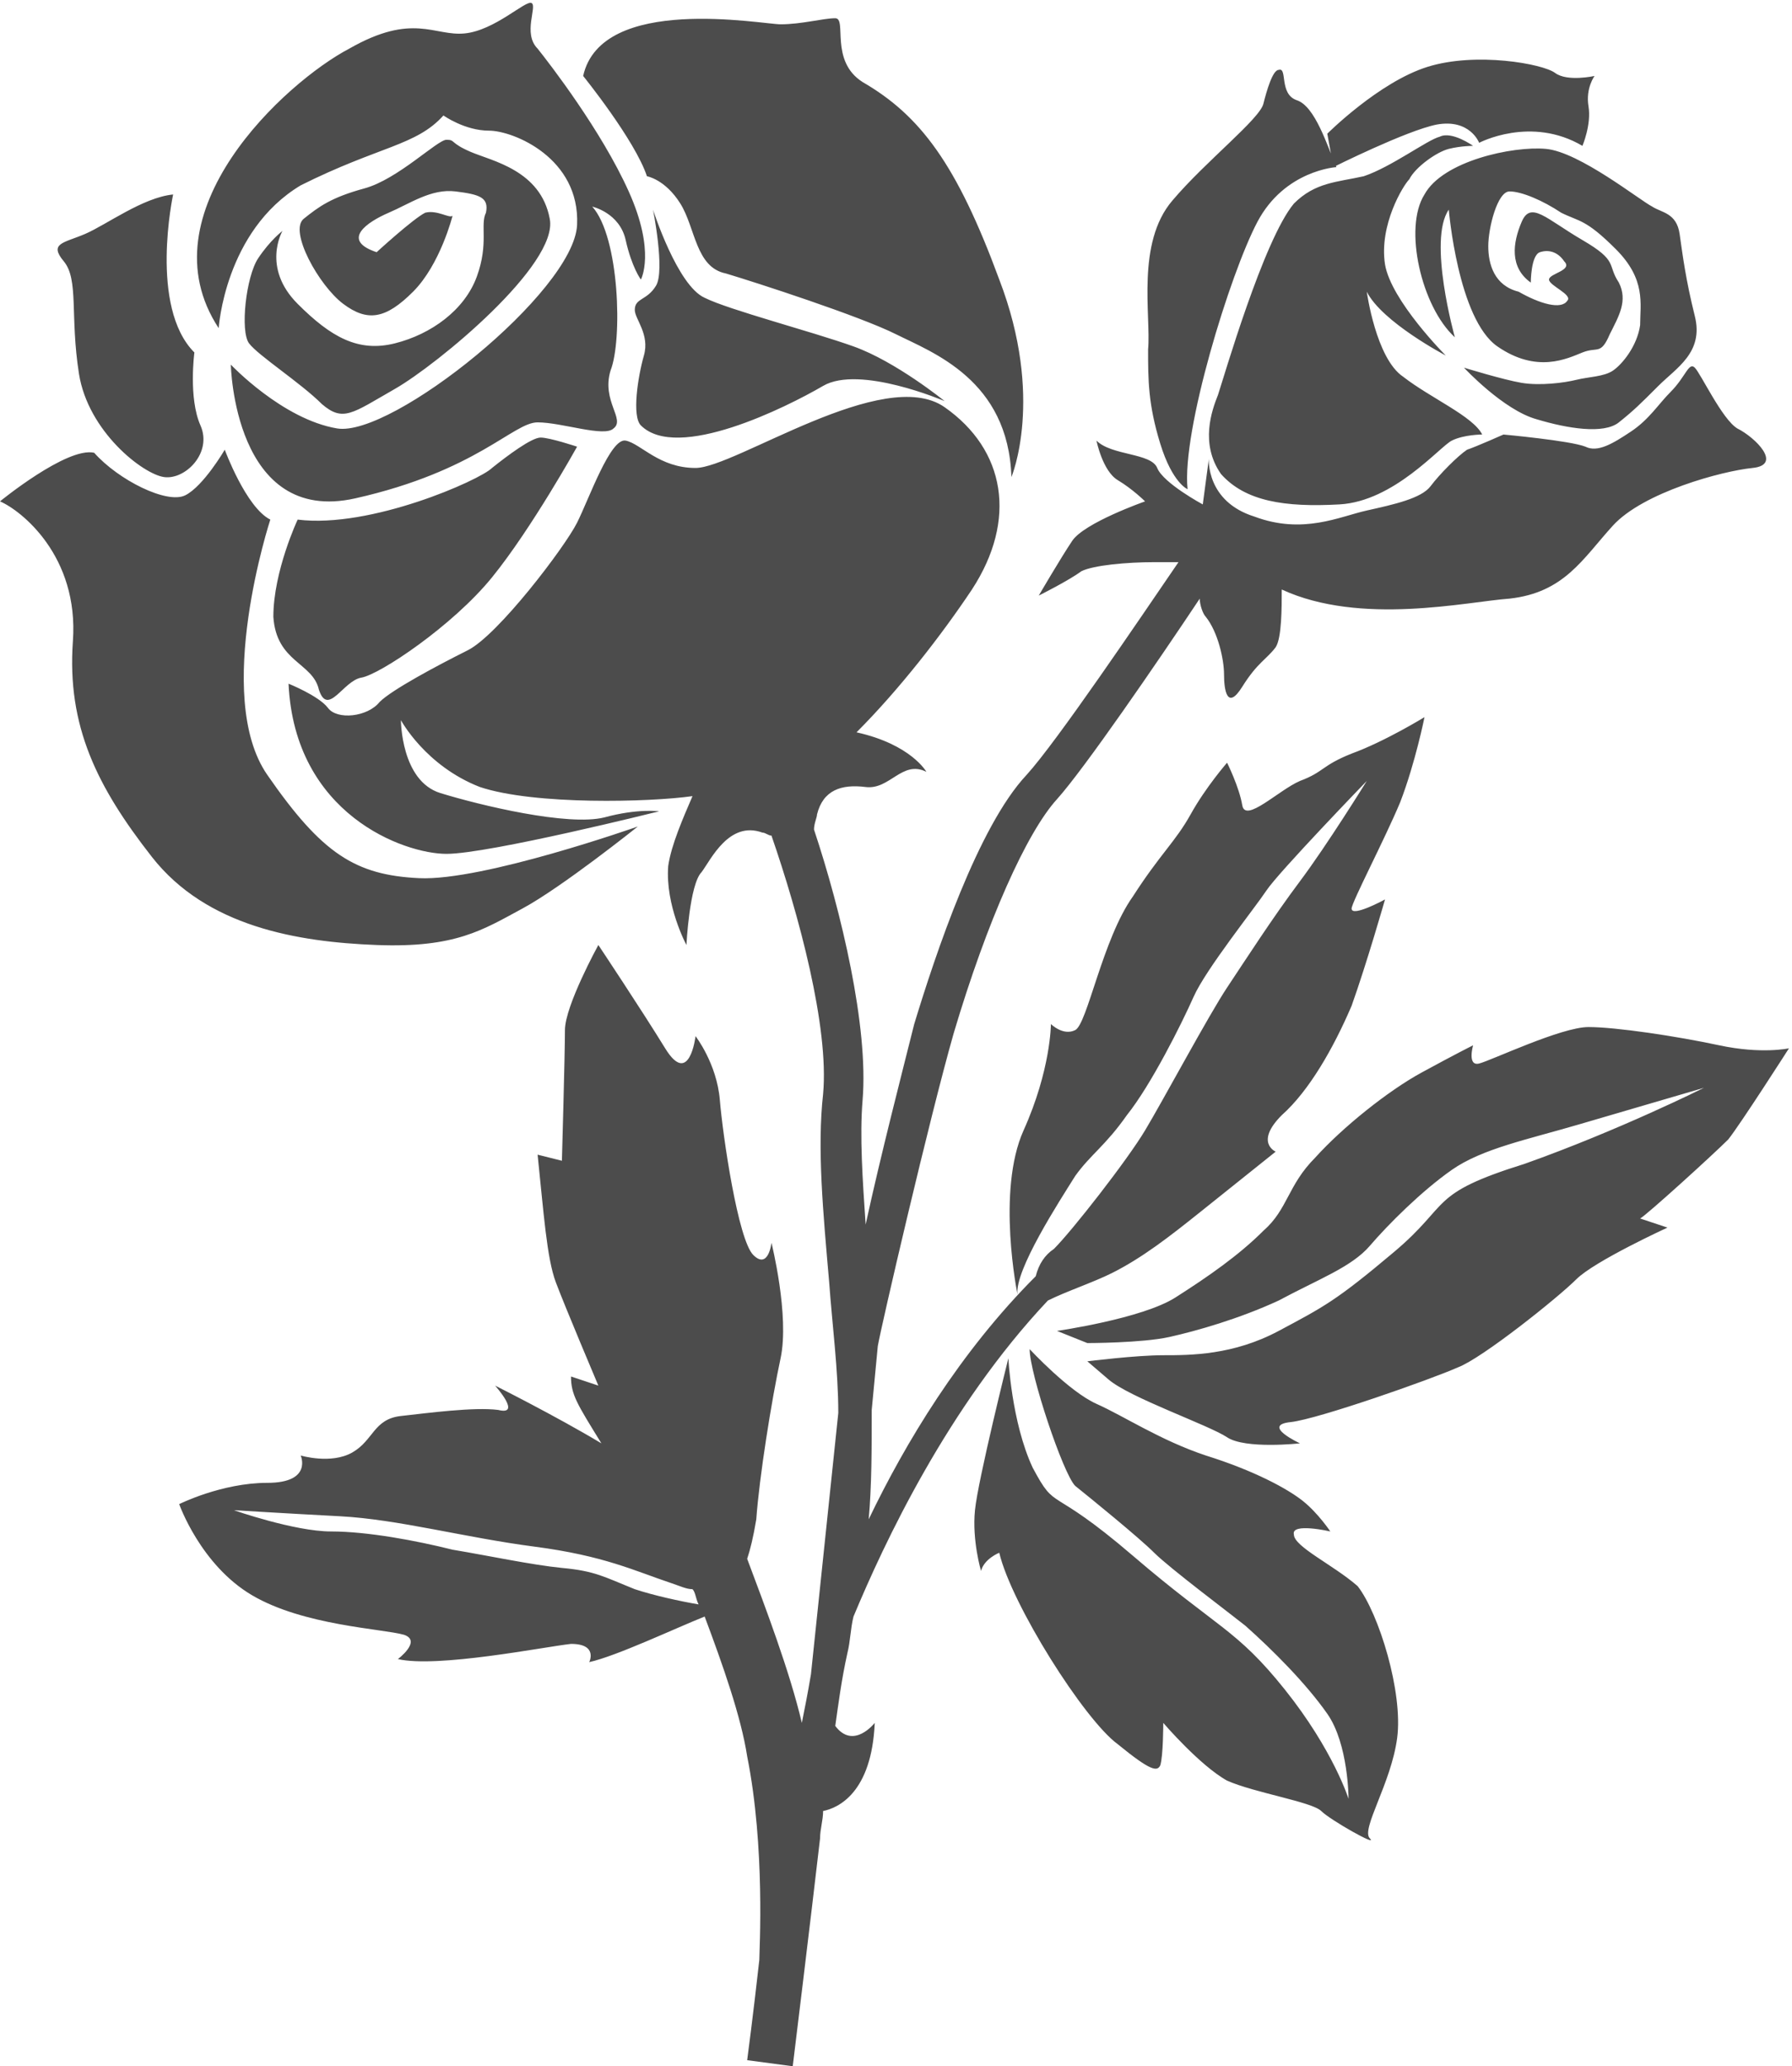
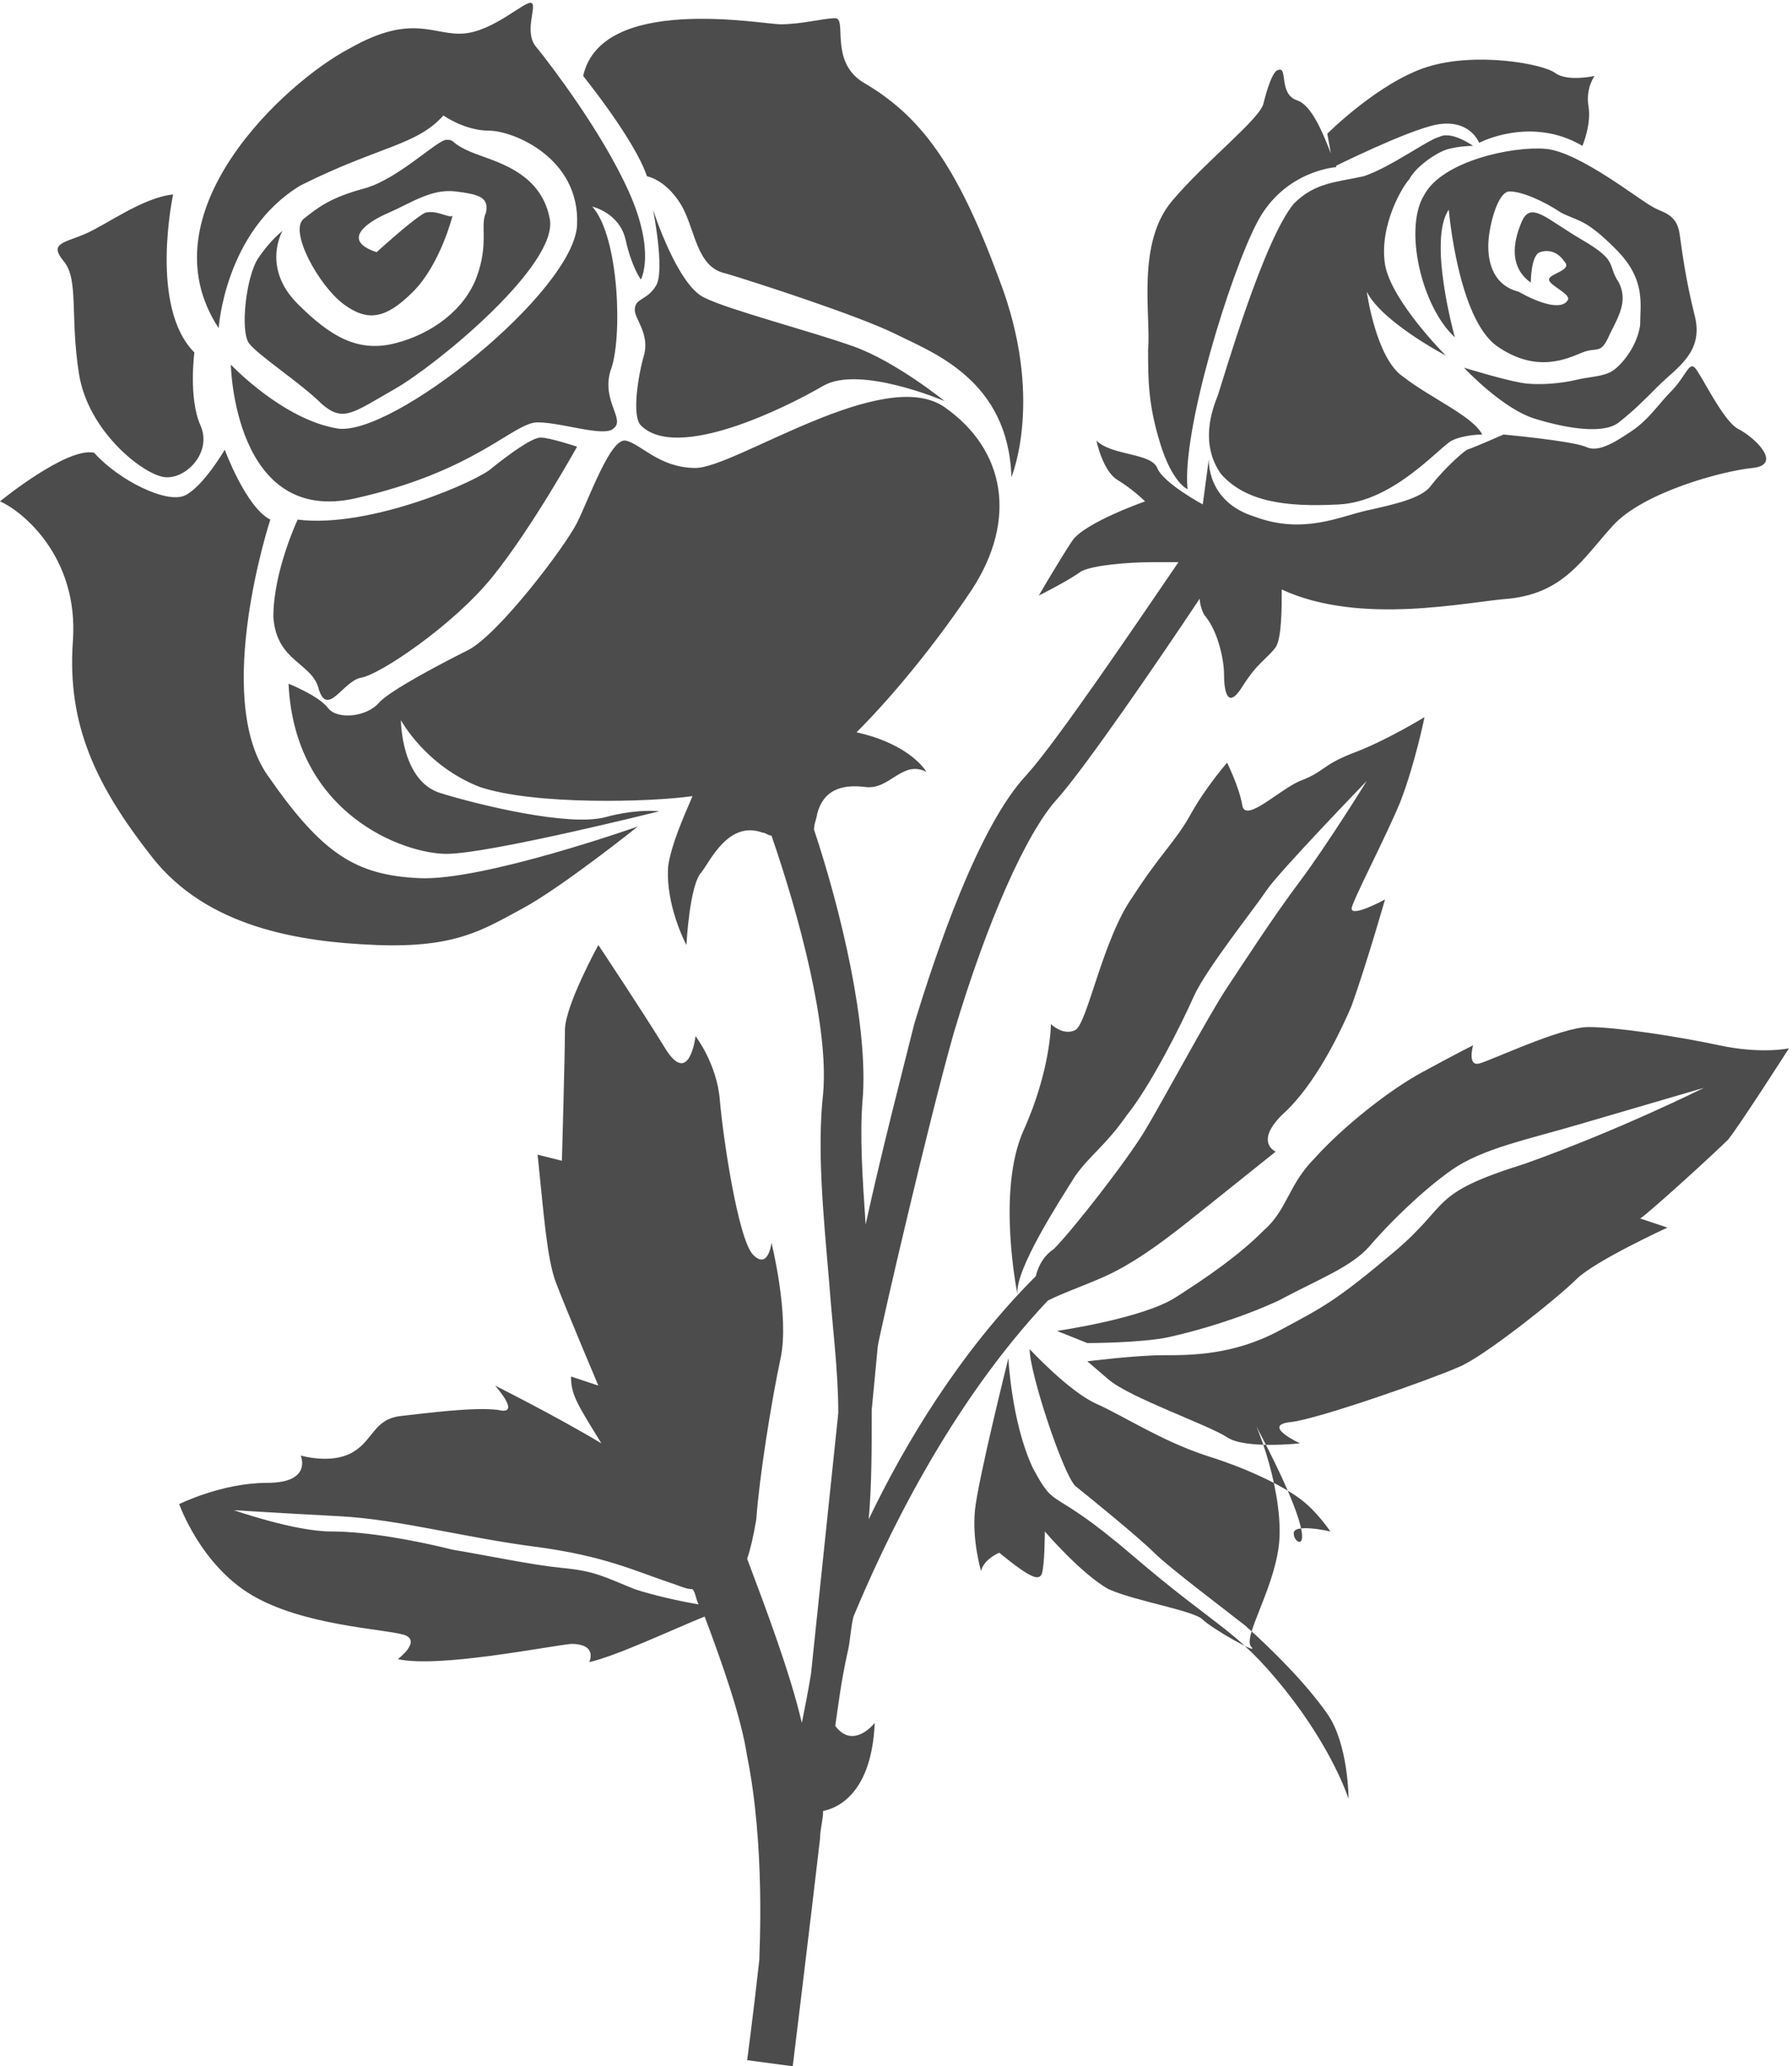
<svg xmlns="http://www.w3.org/2000/svg" version="1.1" id="Layer_1" x="0px" y="0px" viewBox="0 0 59 68" style="enable-background:new 0 0 59 68;" xml:space="preserve">
  <style type="text/css">
	.st0{fill-opacity:0.7;}
</style>
-   <path class="st0" d="M7.2,10.8C4.7,7,9.4,2.7,11.5,1.6c2.1-1.2,2.8-0.4,3.8-0.5s2-1.1,2.2-1s-0.3,1,0.2,1.5c0.4,0.5,2.1,2.7,3,4.7  c0.9,2,0.4,2.9,0.4,2.9s-0.3-0.4-0.5-1.3s-1.1-1.1-1.1-1.1c0.9,1,1,4.4,0.6,5.4c-0.3,1,0.5,1.6,0.1,1.9c-0.3,0.3-1.7-0.2-2.5-0.2  s-2,1.6-6,2.5S7.6,12,7.6,12s1.7,1.8,3.5,2.1c1.8,0.3,7.8-4.5,7.9-6.7c0.1-2.2-2.1-3.1-2.9-3.1c-0.8,0-1.5-0.5-1.5-0.5  c-0.9,1-2.1,1-4.7,2.3C7.4,7.6,7.2,10.8,7.2,10.8z M8.5,8.5c-0.4,0.6-0.6,2.4-0.3,2.8c0.3,0.4,1.7,1.3,2.4,2c0.7,0.6,1,0.3,2.4-0.5  s5.4-4.1,5.1-5.6c-0.3-1.6-1.9-1.9-2.6-2.2c-0.7-0.3-0.5-0.4-0.8-0.4c-0.3,0-1.6,1.3-2.7,1.6c-1.1,0.3-1.5,0.6-2,1  c-0.5,0.4,0.5,2.2,1.3,2.8s1.4,0.5,2.3-0.4c0.9-0.9,1.3-2.5,1.3-2.5C14.8,7.2,14.4,6.9,14,7c-0.4,0.2-1.6,1.3-1.6,1.3  c-1.2-0.4-0.3-1,0.4-1.3c0.7-0.3,1.4-0.8,2.2-0.7c0.8,0.1,1.1,0.2,1,0.7c-0.2,0.4,0.1,1-0.3,2.1S14.2,11,13,11.3  c-1.2,0.3-2.1-0.2-3.2-1.3C8.6,8.8,9.3,7.6,9.3,7.6S8.9,7.9,8.5,8.5z M2.6,12.3c0.3,1.9,2.1,3.3,2.8,3.4C6.1,15.8,7,14.9,6.6,14  c-0.4-0.9-0.2-2.4-0.2-2.4c-1.5-1.5-0.7-5.2-0.7-5.2c-1,0.1-2.2,1-2.9,1.3C2.1,8,1.6,8,2.1,8.6C2.6,9.2,2.3,10.4,2.6,12.3z   M17.2,29.9c1.3-0.7,3.8-2.7,3.8-2.7s-5.1,1.8-7.2,1.7c-2.1-0.1-3.2-0.8-5-3.4c-1.8-2.6,0.1-8.4,0.1-8.4c-0.8-0.4-1.5-2.3-1.5-2.3  S6.7,16,6.1,16.3c-0.6,0.3-2.2-0.5-3-1.4C2.2,14.7,0,16.5,0,16.5c0.7,0.3,2.6,1.8,2.4,4.6c-0.2,2.8,0.8,4.8,2.6,7.1  c1.8,2.3,4.8,2.8,7.4,2.9S15.9,30.6,17.2,29.9z M9.8,17.1c0,0-0.8,1.7-0.8,3.2c0.1,1.5,1.3,1.5,1.5,2.4c0.3,0.9,0.8-0.3,1.4-0.4  c0.6-0.1,3-1.7,4.3-3.3s2.8-4.3,2.8-4.3s-0.9-0.3-1.2-0.3c-0.3,0-1.1,0.6-1.6,1C15.8,15.8,12.2,17.4,9.8,17.1z M21.1,14  c1.2,1.2,4.8-0.6,6-1.3s4,0.5,4,0.5s-1.6-1.3-3-1.8c-1.4-0.5-4.1-1.2-4.9-1.6c-0.9-0.4-1.7-2.9-1.7-2.9s0.4,2,0.1,2.5  c-0.3,0.5-0.7,0.4-0.7,0.8c0,0.3,0.5,0.8,0.3,1.5S20.8,13.7,21.1,14z M22.4,6.7c0.5,0.8,0.5,2.1,1.5,2.3c1,0.3,4.4,1.4,5.6,2  c1.2,0.6,3.7,1.5,3.8,4.7c0,0,1.1-2.6-0.4-6.5c-1.4-3.8-2.6-5.4-4.5-6.5c-1.1-0.7-0.5-2.1-0.9-2.1c-0.4,0-1.1,0.2-1.8,0.2  c-0.6,0-5.9-1-6.5,1.7c0,0,1.7,2.1,2.1,3.3C21.3,5.8,21.9,5.9,22.4,6.7z M37.8,11.5c0,1,0,1.8,0.4,3.1c0.4,1.3,0.9,1.5,0.9,1.5  c-0.2-1.9,1.4-7.1,2.3-8.8c0.9-1.7,2.6-1.8,2.6-1.8c-0.3-0.7-0.7-2-1.3-2.2c-0.6-0.2-0.3-1.1-0.6-1c-0.2,0-0.4,0.7-0.5,1.1  c-0.1,0.5-1.9,1.9-3,3.2C37.4,8,37.9,10.4,37.8,11.5z M48.7,4.7c0,0,1.7-0.9,3.4,0.1c0,0,0.3-0.7,0.2-1.3s0.2-1,0.2-1  s-0.9,0.2-1.3-0.1S48.6,1.7,47,2.2s-3.3,2.2-3.3,2.2l0.2,1.1c0,0,2.4-1.2,3.4-1.4C48.4,3.9,48.7,4.7,48.7,4.7z M47.7,4.9  c0.4-0.1,0.8-0.1,0.8-0.1s-0.7-0.5-1.1-0.3c-0.4,0.1-1.6,1-2.5,1.3C44,6,43.3,6,42.6,6.7c-1,1.2-2.3,5.7-2.5,6.3  c-0.2,0.5-0.6,1.6,0.1,2.6c0.8,0.9,2.1,1.1,3.9,1s3.3-1.9,3.7-2.1c0.4-0.2,1-0.2,1-0.2c-0.3-0.6-1.7-1.2-2.6-1.9  c-0.9-0.6-1.2-2.8-1.2-2.8c0.5,1,2.6,2.1,2.6,2.1s-1.8-1.8-2-3c-0.2-1.3,0.6-2.6,0.8-2.8C46.6,5.5,47.3,5,47.7,4.9z M46.9,6.4  c-0.7,1.1-0.1,3.7,1,4.7c0,0-0.9-3.2-0.2-4.2c0,0,0.3,3.6,1.6,4.5c1.3,0.9,2.3,0.4,2.8,0.2c0.5-0.2,0.6,0.1,0.9-0.6  c0.3-0.6,0.6-1.1,0.3-1.7c-0.4-0.6,0-0.7-1.2-1.4c-1.2-0.7-1.7-1.3-2-0.6c-0.3,0.7-0.4,1.5,0.3,2c0,0,0-0.9,0.3-1s0.6,0,0.8,0.3  c0.3,0.3-0.5,0.4-0.5,0.6c0,0.2,0.8,0.5,0.6,0.7c-0.2,0.3-0.9,0.1-1.6-0.3C49.2,9.4,49,8.7,49,8.1s0.3-1.8,0.7-1.8  c0.4,0,1.1,0.3,1.7,0.7c0.6,0.3,0.8,0.2,1.8,1.2S54,10,54,10.7c-0.1,0.7-0.6,1.3-0.9,1.5c-0.3,0.2-0.8,0.2-1.2,0.3  c-0.4,0.1-1.2,0.2-1.8,0.1c-0.6-0.1-1.9-0.5-1.9-0.5s1.3,1.4,2.4,1.7c1,0.3,2.2,0.5,2.7,0.1c0.5-0.4,0.7-0.6,1.3-1.2  c0.6-0.6,1.5-1.1,1.2-2.3c-0.3-1.2-0.4-2-0.5-2.7S54.7,7,54.4,6.8C54,6.6,52,5,50.9,4.9C49.8,4.8,47.5,5.3,46.9,6.4z M56.6,34.4  c-1.4-0.3-3.4-0.6-4.3-0.6c-0.9,0-3.2,1.1-3.6,1.2c-0.4,0.1-0.2-0.6-0.2-0.6s-0.6,0.3-1.7,0.9c-1.1,0.6-2.6,1.8-3.5,2.8  c-0.9,0.9-0.9,1.7-1.7,2.4c-0.8,0.8-1.8,1.5-2.9,2.2s-3.9,1.1-3.9,1.1l1,0.4c0,0,1.8,0,2.7-0.2c0.9-0.2,2.3-0.6,3.6-1.2  c1.3-0.7,2.4-1.1,3-1.8c0.6-0.7,1.7-1.8,2.7-2.5c1-0.7,2.5-1,4.2-1.5c1.7-0.5,4.1-1.2,4.1-1.2s-2.8,1.4-5.9,2.5  c-3.2,1-2.4,1.3-4.3,2.9c-1.9,1.6-2.3,1.8-3.8,2.6c-1.5,0.8-2.9,0.8-3.8,0.8c-0.9,0-2.5,0.2-2.5,0.2s0,0,0.7,0.6  c0.7,0.6,3.3,1.5,3.9,1.9c0.6,0.4,2.4,0.2,2.4,0.2s-1.3-0.6-0.3-0.7c0.9-0.1,4.6-1.4,5.5-1.8c0.8-0.3,3.3-2.3,3.9-2.9  c0.6-0.6,3-1.7,3-1.7l-0.9-0.3c0.2-0.1,2.4-2.1,2.9-2.6c0.4-0.5,2-3,2-3S58,34.7,56.6,34.4z M42.6,50.5c-0.1-0.4,1.2-0.1,1.2-0.1  s-0.4-0.6-0.9-1c-0.5-0.4-1.6-1-3.2-1.5c-1.5-0.5-2.7-1.3-3.6-1.7c-0.9-0.4-2.2-1.8-2.2-1.8c0,0.8,1.1,4.1,1.5,4.5  c0.5,0.4,2.1,1.7,2.6,2.2c0.5,0.5,2.5,2,3,2.4c0.9,0.8,2,1.9,2.7,2.9s0.7,2.8,0.7,2.8s-0.5-1.6-2.1-3.6c-1.6-2-2.2-2-5-4.4  c-2.8-2.4-2.5-1.4-3.3-2.9c-0.7-1.5-0.8-3.6-0.8-3.6s-1,4-1.1,5c-0.1,1,0.2,2,0.2,2c0.1-0.4,0.6-0.6,0.6-0.6  c0.4,1.7,2.8,5.5,3.9,6.3c1.1,0.9,1.3,0.9,1.4,0.7c0.1-0.3,0.1-1.4,0.1-1.4s1.2,1.4,2.1,1.9c0.9,0.4,2.8,0.7,3.1,1  c0.3,0.3,1.9,1.2,1.6,0.9c-0.3-0.3,0.7-1.8,0.9-3.3c0.2-1.5-0.6-4.1-1.3-5C43.9,51.5,42.6,50.9,42.6,50.5z M28.8,56.7  c-0.1,2.3-1.2,2.8-1.7,2.9c0,0.3-0.1,0.6-0.1,0.9c-0.3,2.6-0.9,7.5-0.9,7.5l-1.5-0.2c0,0,0.2-1.5,0.4-3.3c0-0.3,0.2-3.7-0.4-6.7  c-0.2-1.3-0.8-3-1.4-4.6c-1,0.4-2.9,1.3-3.8,1.5c0,0,0.3-0.6-0.6-0.6c-0.9,0.1-4.4,0.8-5.7,0.5c0,0,0.8-0.6,0.2-0.8  c-0.7-0.2-3.3-0.3-5-1.3c-1.7-1-2.4-3-2.4-3s1.4-0.7,2.9-0.7s1.1-0.9,1.1-0.9s1,0.3,1.7-0.1c0.7-0.4,0.7-1.1,1.6-1.2  c0.9-0.1,2.4-0.3,3.2-0.2c0.8,0.2-0.1-0.8-0.1-0.8s2,1,3.5,1.9c-0.8-1.3-1-1.6-1-2.2l0.9,0.3c0,0-1.1-2.6-1.4-3.4  c-0.3-0.8-0.4-2.3-0.6-4.2l0.8,0.2c0,0,0.1-3.5,0.1-4.3s1.1-2.8,1.1-2.8s1.4,2.1,2.2,3.4c0.8,1.3,1-0.4,1-0.4s0.7,0.9,0.8,2.1  c0.1,1.2,0.6,4.6,1.1,5.1c0.5,0.5,0.6-0.4,0.6-0.4s0.6,2.4,0.3,3.8c-0.3,1.4-0.7,3.9-0.8,5.3c-0.1,0.6-0.2,1-0.3,1.3  c0.6,1.6,1.4,3.7,1.8,5.4c0.1-0.5,0.2-1,0.3-1.6l0.9-8.6c0-1.4-0.2-2.9-0.3-4.3c-0.2-2.3-0.4-4.4-0.2-6.2c0.2-2.2-0.8-5.9-1.7-8.5  c-0.1,0-0.2-0.1-0.3-0.1c-1.1-0.4-1.7,0.9-2,1.3c-0.4,0.4-0.5,2.4-0.5,2.4s-0.7-1.3-0.6-2.6c0.1-0.7,0.5-1.6,0.8-2.3  c-1.4,0.2-5.2,0.3-7-0.3c-1.8-0.7-2.6-2.2-2.6-2.2s0,2,1.3,2.4c1.3,0.4,4.2,1.1,5.4,0.8c1.1-0.3,1.8-0.2,1.8-0.2s-5.6,1.4-7,1.4  s-5-1.3-5.2-5.6c0,0,1,0.4,1.3,0.8c0.3,0.4,1.3,0.3,1.7-0.2c0.4-0.4,1.9-1.2,2.9-1.7s3.2-3.4,3.6-4.2c0.4-0.8,1.1-2.8,1.6-2.7  c0.5,0.1,1.1,0.9,2.3,0.9c1.3,0,6.2-3.4,8.2-2s2.4,3.7,0.9,6c-1,1.5-2.4,3.3-3.8,4.7c1.8,0.4,2.3,1.3,2.3,1.3  c-0.8-0.4-1.2,0.6-2,0.5s-1.4,0.1-1.6,0.9c0,0.1-0.1,0.3-0.1,0.5c0.9,2.7,1.8,6.5,1.6,8.9c-0.1,1.2,0,2.6,0.1,4.1  c0.5-2.3,1.2-5,1.6-6.6c0.7-2.3,2.1-6.5,3.7-8.2c1-1.1,3.7-5.1,5-7c-0.2,0-0.5,0-0.8,0c-0.9,0-2,0.1-2.4,0.3  c-0.4,0.3-1.4,0.8-1.4,0.8s0.7-1.2,1.1-1.8c0.4-0.6,2.4-1.3,2.4-1.3s-0.4-0.4-0.9-0.7c-0.5-0.3-0.7-1.3-0.7-1.3  c0.5,0.5,1.8,0.4,2,0.9c0.2,0.5,1.5,1.2,1.5,1.2l0.2-1.5c0,0-0.1,1.4,1.5,1.9c1.6,0.6,2.8,0,3.7-0.2c0.9-0.2,1.8-0.4,2.1-0.8  c0.3-0.4,0.9-1,1.2-1.2c0.3-0.1,1.2-0.5,1.2-0.5s2.2,0.2,2.7,0.4c0.4,0.2,0.9-0.1,1.5-0.5c0.6-0.4,0.9-0.9,1.3-1.3  c0.5-0.5,0.6-1,0.8-0.8c0.2,0.2,0.9,1.7,1.4,2c0.6,0.3,1.5,1.2,0.5,1.3c-1,0.1-3.6,0.8-4.6,1.9s-1.6,2.2-3.4,2.4  c-1.4,0.1-4.9,0.9-7.5-0.3c0,0.6,0,1.6-0.2,1.9c-0.3,0.4-0.6,0.5-1.1,1.3s-0.6,0.1-0.6-0.4c0-0.5-0.2-1.4-0.6-1.9  c-0.1-0.1-0.2-0.4-0.2-0.6c-1.4,2.1-3.8,5.6-4.7,6.6c-1,1.1-2.3,4-3.4,7.7c-0.8,2.8-2.4,9.7-2.5,10.3l-0.2,2.1c0,1.3,0,2.5-0.1,3.6  c1.2-2.5,3-5.5,5.5-8c0.1-0.4,0.3-0.7,0.6-0.9c0.6-0.6,2.4-2.9,3-3.9s2.1-3.8,2.7-4.7c0.6-0.9,1.5-2.3,2.4-3.5  c0.9-1.2,2.2-3.3,2.2-3.3s-2.9,3-3.3,3.6c-0.4,0.6-2,2.6-2.4,3.5c-0.4,0.9-1.4,2.9-2.2,3.9c-0.7,1-1.2,1.3-1.7,2  c-0.5,0.8-2,3.1-1.9,3.9c0,0-0.7-3.4,0.2-5.4c0.9-2,0.9-3.5,0.9-3.5s0.4,0.4,0.8,0.2c0.4-0.2,0.9-3,1.9-4.4c0.9-1.4,1.4-1.8,1.9-2.7  c0.5-0.9,1.2-1.7,1.2-1.7s0.4,0.8,0.5,1.4c0.1,0.6,1.2-0.5,1.9-0.8c0.8-0.3,0.7-0.5,1.7-0.9c1.1-0.4,2.4-1.2,2.4-1.2  s-0.3,1.5-0.8,2.8c-0.5,1.2-1.6,3.3-1.6,3.5c0,0.3,1.1-0.3,1.1-0.3s-0.6,2.1-1.1,3.5c-0.6,1.4-1.4,2.8-2.3,3.6  c-0.9,0.9-0.2,1.2-0.2,1.2s-1.5,1.2-2.5,2c-1,0.8-1.9,1.5-2.9,2c-0.6,0.3-1.5,0.6-2.1,0.9c-3.3,3.5-5.4,8-6.4,10.4  c-0.1,0.4-0.1,0.8-0.2,1.2c-0.2,0.9-0.3,1.7-0.4,2.4C28.1,57.6,28.8,56.7,28.8,56.7z M23,52.8c-0.1-0.2-0.1-0.4-0.2-0.5  c-0.2,0-0.4-0.1-0.7-0.2c-1.2-0.4-2.2-0.9-4.5-1.2c-2.3-0.3-4.5-0.9-6.4-1s-3.5-0.2-3.5-0.2s2,0.7,3.2,0.7s2.8,0.3,4,0.6  c1.2,0.2,2.6,0.5,3.6,0.6c1.1,0.1,1.4,0.3,2.4,0.7C21.5,52.5,22.4,52.7,23,52.8z" />
+   <path class="st0" d="M7.2,10.8C4.7,7,9.4,2.7,11.5,1.6c2.1-1.2,2.8-0.4,3.8-0.5s2-1.1,2.2-1s-0.3,1,0.2,1.5c0.4,0.5,2.1,2.7,3,4.7  c0.9,2,0.4,2.9,0.4,2.9s-0.3-0.4-0.5-1.3s-1.1-1.1-1.1-1.1c0.9,1,1,4.4,0.6,5.4c-0.3,1,0.5,1.6,0.1,1.9c-0.3,0.3-1.7-0.2-2.5-0.2  s-2,1.6-6,2.5S7.6,12,7.6,12s1.7,1.8,3.5,2.1c1.8,0.3,7.8-4.5,7.9-6.7c0.1-2.2-2.1-3.1-2.9-3.1c-0.8,0-1.5-0.5-1.5-0.5  c-0.9,1-2.1,1-4.7,2.3C7.4,7.6,7.2,10.8,7.2,10.8z M8.5,8.5c-0.4,0.6-0.6,2.4-0.3,2.8c0.3,0.4,1.7,1.3,2.4,2c0.7,0.6,1,0.3,2.4-0.5  s5.4-4.1,5.1-5.6c-0.3-1.6-1.9-1.9-2.6-2.2c-0.7-0.3-0.5-0.4-0.8-0.4c-0.3,0-1.6,1.3-2.7,1.6c-1.1,0.3-1.5,0.6-2,1  c-0.5,0.4,0.5,2.2,1.3,2.8s1.4,0.5,2.3-0.4c0.9-0.9,1.3-2.5,1.3-2.5C14.8,7.2,14.4,6.9,14,7c-0.4,0.2-1.6,1.3-1.6,1.3  c-1.2-0.4-0.3-1,0.4-1.3c0.7-0.3,1.4-0.8,2.2-0.7c0.8,0.1,1.1,0.2,1,0.7c-0.2,0.4,0.1,1-0.3,2.1S14.2,11,13,11.3  c-1.2,0.3-2.1-0.2-3.2-1.3C8.6,8.8,9.3,7.6,9.3,7.6S8.9,7.9,8.5,8.5z M2.6,12.3c0.3,1.9,2.1,3.3,2.8,3.4C6.1,15.8,7,14.9,6.6,14  c-0.4-0.9-0.2-2.4-0.2-2.4c-1.5-1.5-0.7-5.2-0.7-5.2c-1,0.1-2.2,1-2.9,1.3C2.1,8,1.6,8,2.1,8.6C2.6,9.2,2.3,10.4,2.6,12.3z   M17.2,29.9c1.3-0.7,3.8-2.7,3.8-2.7s-5.1,1.8-7.2,1.7c-2.1-0.1-3.2-0.8-5-3.4c-1.8-2.6,0.1-8.4,0.1-8.4c-0.8-0.4-1.5-2.3-1.5-2.3  S6.7,16,6.1,16.3c-0.6,0.3-2.2-0.5-3-1.4C2.2,14.7,0,16.5,0,16.5c0.7,0.3,2.6,1.8,2.4,4.6c-0.2,2.8,0.8,4.8,2.6,7.1  c1.8,2.3,4.8,2.8,7.4,2.9S15.9,30.6,17.2,29.9z M9.8,17.1c0,0-0.8,1.7-0.8,3.2c0.1,1.5,1.3,1.5,1.5,2.4c0.3,0.9,0.8-0.3,1.4-0.4  c0.6-0.1,3-1.7,4.3-3.3s2.8-4.3,2.8-4.3s-0.9-0.3-1.2-0.3c-0.3,0-1.1,0.6-1.6,1C15.8,15.8,12.2,17.4,9.8,17.1z M21.1,14  c1.2,1.2,4.8-0.6,6-1.3s4,0.5,4,0.5s-1.6-1.3-3-1.8c-1.4-0.5-4.1-1.2-4.9-1.6c-0.9-0.4-1.7-2.9-1.7-2.9s0.4,2,0.1,2.5  c-0.3,0.5-0.7,0.4-0.7,0.8c0,0.3,0.5,0.8,0.3,1.5S20.8,13.7,21.1,14z M22.4,6.7c0.5,0.8,0.5,2.1,1.5,2.3c1,0.3,4.4,1.4,5.6,2  c1.2,0.6,3.7,1.5,3.8,4.7c0,0,1.1-2.6-0.4-6.5c-1.4-3.8-2.6-5.4-4.5-6.5c-1.1-0.7-0.5-2.1-0.9-2.1c-0.4,0-1.1,0.2-1.8,0.2  c-0.6,0-5.9-1-6.5,1.7c0,0,1.7,2.1,2.1,3.3C21.3,5.8,21.9,5.9,22.4,6.7z M37.8,11.5c0,1,0,1.8,0.4,3.1c0.4,1.3,0.9,1.5,0.9,1.5  c-0.2-1.9,1.4-7.1,2.3-8.8c0.9-1.7,2.6-1.8,2.6-1.8c-0.3-0.7-0.7-2-1.3-2.2c-0.6-0.2-0.3-1.1-0.6-1c-0.2,0-0.4,0.7-0.5,1.1  c-0.1,0.5-1.9,1.9-3,3.2C37.4,8,37.9,10.4,37.8,11.5z M48.7,4.7c0,0,1.7-0.9,3.4,0.1c0,0,0.3-0.7,0.2-1.3s0.2-1,0.2-1  s-0.9,0.2-1.3-0.1S48.6,1.7,47,2.2s-3.3,2.2-3.3,2.2l0.2,1.1c0,0,2.4-1.2,3.4-1.4C48.4,3.9,48.7,4.7,48.7,4.7z M47.7,4.9  c0.4-0.1,0.8-0.1,0.8-0.1s-0.7-0.5-1.1-0.3c-0.4,0.1-1.6,1-2.5,1.3C44,6,43.3,6,42.6,6.7c-1,1.2-2.3,5.7-2.5,6.3  c-0.2,0.5-0.6,1.6,0.1,2.6c0.8,0.9,2.1,1.1,3.9,1s3.3-1.9,3.7-2.1c0.4-0.2,1-0.2,1-0.2c-0.3-0.6-1.7-1.2-2.6-1.9  c-0.9-0.6-1.2-2.8-1.2-2.8c0.5,1,2.6,2.1,2.6,2.1s-1.8-1.8-2-3c-0.2-1.3,0.6-2.6,0.8-2.8C46.6,5.5,47.3,5,47.7,4.9z M46.9,6.4  c-0.7,1.1-0.1,3.7,1,4.7c0,0-0.9-3.2-0.2-4.2c0,0,0.3,3.6,1.6,4.5c1.3,0.9,2.3,0.4,2.8,0.2c0.5-0.2,0.6,0.1,0.9-0.6  c0.3-0.6,0.6-1.1,0.3-1.7c-0.4-0.6,0-0.7-1.2-1.4c-1.2-0.7-1.7-1.3-2-0.6c-0.3,0.7-0.4,1.5,0.3,2c0,0,0-0.9,0.3-1s0.6,0,0.8,0.3  c0.3,0.3-0.5,0.4-0.5,0.6c0,0.2,0.8,0.5,0.6,0.7c-0.2,0.3-0.9,0.1-1.6-0.3C49.2,9.4,49,8.7,49,8.1s0.3-1.8,0.7-1.8  c0.4,0,1.1,0.3,1.7,0.7c0.6,0.3,0.8,0.2,1.8,1.2S54,10,54,10.7c-0.1,0.7-0.6,1.3-0.9,1.5c-0.3,0.2-0.8,0.2-1.2,0.3  c-0.4,0.1-1.2,0.2-1.8,0.1c-0.6-0.1-1.9-0.5-1.9-0.5s1.3,1.4,2.4,1.7c1,0.3,2.2,0.5,2.7,0.1c0.5-0.4,0.7-0.6,1.3-1.2  c0.6-0.6,1.5-1.1,1.2-2.3c-0.3-1.2-0.4-2-0.5-2.7S54.7,7,54.4,6.8C54,6.6,52,5,50.9,4.9C49.8,4.8,47.5,5.3,46.9,6.4z M56.6,34.4  c-1.4-0.3-3.4-0.6-4.3-0.6c-0.9,0-3.2,1.1-3.6,1.2c-0.4,0.1-0.2-0.6-0.2-0.6s-0.6,0.3-1.7,0.9c-1.1,0.6-2.6,1.8-3.5,2.8  c-0.9,0.9-0.9,1.7-1.7,2.4c-0.8,0.8-1.8,1.5-2.9,2.2s-3.9,1.1-3.9,1.1l1,0.4c0,0,1.8,0,2.7-0.2c0.9-0.2,2.3-0.6,3.6-1.2  c1.3-0.7,2.4-1.1,3-1.8c0.6-0.7,1.7-1.8,2.7-2.5c1-0.7,2.5-1,4.2-1.5c1.7-0.5,4.1-1.2,4.1-1.2s-2.8,1.4-5.9,2.5  c-3.2,1-2.4,1.3-4.3,2.9c-1.9,1.6-2.3,1.8-3.8,2.6c-1.5,0.8-2.9,0.8-3.8,0.8c-0.9,0-2.5,0.2-2.5,0.2s0,0,0.7,0.6  c0.7,0.6,3.3,1.5,3.9,1.9c0.6,0.4,2.4,0.2,2.4,0.2s-1.3-0.6-0.3-0.7c0.9-0.1,4.6-1.4,5.5-1.8c0.8-0.3,3.3-2.3,3.9-2.9  c0.6-0.6,3-1.7,3-1.7l-0.9-0.3c0.2-0.1,2.4-2.1,2.9-2.6c0.4-0.5,2-3,2-3S58,34.7,56.6,34.4z M42.6,50.5c-0.1-0.4,1.2-0.1,1.2-0.1  s-0.4-0.6-0.9-1c-0.5-0.4-1.6-1-3.2-1.5c-1.5-0.5-2.7-1.3-3.6-1.7c-0.9-0.4-2.2-1.8-2.2-1.8c0,0.8,1.1,4.1,1.5,4.5  c0.5,0.4,2.1,1.7,2.6,2.2c0.5,0.5,2.5,2,3,2.4c0.9,0.8,2,1.9,2.7,2.9s0.7,2.8,0.7,2.8s-0.5-1.6-2.1-3.6c-1.6-2-2.2-2-5-4.4  c-2.8-2.4-2.5-1.4-3.3-2.9c-0.7-1.5-0.8-3.6-0.8-3.6s-1,4-1.1,5c-0.1,1,0.2,2,0.2,2c0.1-0.4,0.6-0.6,0.6-0.6  c1.1,0.9,1.3,0.9,1.4,0.7c0.1-0.3,0.1-1.4,0.1-1.4s1.2,1.4,2.1,1.9c0.9,0.4,2.8,0.7,3.1,1  c0.3,0.3,1.9,1.2,1.6,0.9c-0.3-0.3,0.7-1.8,0.9-3.3c0.2-1.5-0.6-4.1-1.3-5C43.9,51.5,42.6,50.9,42.6,50.5z M28.8,56.7  c-0.1,2.3-1.2,2.8-1.7,2.9c0,0.3-0.1,0.6-0.1,0.9c-0.3,2.6-0.9,7.5-0.9,7.5l-1.5-0.2c0,0,0.2-1.5,0.4-3.3c0-0.3,0.2-3.7-0.4-6.7  c-0.2-1.3-0.8-3-1.4-4.6c-1,0.4-2.9,1.3-3.8,1.5c0,0,0.3-0.6-0.6-0.6c-0.9,0.1-4.4,0.8-5.7,0.5c0,0,0.8-0.6,0.2-0.8  c-0.7-0.2-3.3-0.3-5-1.3c-1.7-1-2.4-3-2.4-3s1.4-0.7,2.9-0.7s1.1-0.9,1.1-0.9s1,0.3,1.7-0.1c0.7-0.4,0.7-1.1,1.6-1.2  c0.9-0.1,2.4-0.3,3.2-0.2c0.8,0.2-0.1-0.8-0.1-0.8s2,1,3.5,1.9c-0.8-1.3-1-1.6-1-2.2l0.9,0.3c0,0-1.1-2.6-1.4-3.4  c-0.3-0.8-0.4-2.3-0.6-4.2l0.8,0.2c0,0,0.1-3.5,0.1-4.3s1.1-2.8,1.1-2.8s1.4,2.1,2.2,3.4c0.8,1.3,1-0.4,1-0.4s0.7,0.9,0.8,2.1  c0.1,1.2,0.6,4.6,1.1,5.1c0.5,0.5,0.6-0.4,0.6-0.4s0.6,2.4,0.3,3.8c-0.3,1.4-0.7,3.9-0.8,5.3c-0.1,0.6-0.2,1-0.3,1.3  c0.6,1.6,1.4,3.7,1.8,5.4c0.1-0.5,0.2-1,0.3-1.6l0.9-8.6c0-1.4-0.2-2.9-0.3-4.3c-0.2-2.3-0.4-4.4-0.2-6.2c0.2-2.2-0.8-5.9-1.7-8.5  c-0.1,0-0.2-0.1-0.3-0.1c-1.1-0.4-1.7,0.9-2,1.3c-0.4,0.4-0.5,2.4-0.5,2.4s-0.7-1.3-0.6-2.6c0.1-0.7,0.5-1.6,0.8-2.3  c-1.4,0.2-5.2,0.3-7-0.3c-1.8-0.7-2.6-2.2-2.6-2.2s0,2,1.3,2.4c1.3,0.4,4.2,1.1,5.4,0.8c1.1-0.3,1.8-0.2,1.8-0.2s-5.6,1.4-7,1.4  s-5-1.3-5.2-5.6c0,0,1,0.4,1.3,0.8c0.3,0.4,1.3,0.3,1.7-0.2c0.4-0.4,1.9-1.2,2.9-1.7s3.2-3.4,3.6-4.2c0.4-0.8,1.1-2.8,1.6-2.7  c0.5,0.1,1.1,0.9,2.3,0.9c1.3,0,6.2-3.4,8.2-2s2.4,3.7,0.9,6c-1,1.5-2.4,3.3-3.8,4.7c1.8,0.4,2.3,1.3,2.3,1.3  c-0.8-0.4-1.2,0.6-2,0.5s-1.4,0.1-1.6,0.9c0,0.1-0.1,0.3-0.1,0.5c0.9,2.7,1.8,6.5,1.6,8.9c-0.1,1.2,0,2.6,0.1,4.1  c0.5-2.3,1.2-5,1.6-6.6c0.7-2.3,2.1-6.5,3.7-8.2c1-1.1,3.7-5.1,5-7c-0.2,0-0.5,0-0.8,0c-0.9,0-2,0.1-2.4,0.3  c-0.4,0.3-1.4,0.8-1.4,0.8s0.7-1.2,1.1-1.8c0.4-0.6,2.4-1.3,2.4-1.3s-0.4-0.4-0.9-0.7c-0.5-0.3-0.7-1.3-0.7-1.3  c0.5,0.5,1.8,0.4,2,0.9c0.2,0.5,1.5,1.2,1.5,1.2l0.2-1.5c0,0-0.1,1.4,1.5,1.9c1.6,0.6,2.8,0,3.7-0.2c0.9-0.2,1.8-0.4,2.1-0.8  c0.3-0.4,0.9-1,1.2-1.2c0.3-0.1,1.2-0.5,1.2-0.5s2.2,0.2,2.7,0.4c0.4,0.2,0.9-0.1,1.5-0.5c0.6-0.4,0.9-0.9,1.3-1.3  c0.5-0.5,0.6-1,0.8-0.8c0.2,0.2,0.9,1.7,1.4,2c0.6,0.3,1.5,1.2,0.5,1.3c-1,0.1-3.6,0.8-4.6,1.9s-1.6,2.2-3.4,2.4  c-1.4,0.1-4.9,0.9-7.5-0.3c0,0.6,0,1.6-0.2,1.9c-0.3,0.4-0.6,0.5-1.1,1.3s-0.6,0.1-0.6-0.4c0-0.5-0.2-1.4-0.6-1.9  c-0.1-0.1-0.2-0.4-0.2-0.6c-1.4,2.1-3.8,5.6-4.7,6.6c-1,1.1-2.3,4-3.4,7.7c-0.8,2.8-2.4,9.7-2.5,10.3l-0.2,2.1c0,1.3,0,2.5-0.1,3.6  c1.2-2.5,3-5.5,5.5-8c0.1-0.4,0.3-0.7,0.6-0.9c0.6-0.6,2.4-2.9,3-3.9s2.1-3.8,2.7-4.7c0.6-0.9,1.5-2.3,2.4-3.5  c0.9-1.2,2.2-3.3,2.2-3.3s-2.9,3-3.3,3.6c-0.4,0.6-2,2.6-2.4,3.5c-0.4,0.9-1.4,2.9-2.2,3.9c-0.7,1-1.2,1.3-1.7,2  c-0.5,0.8-2,3.1-1.9,3.9c0,0-0.7-3.4,0.2-5.4c0.9-2,0.9-3.5,0.9-3.5s0.4,0.4,0.8,0.2c0.4-0.2,0.9-3,1.9-4.4c0.9-1.4,1.4-1.8,1.9-2.7  c0.5-0.9,1.2-1.7,1.2-1.7s0.4,0.8,0.5,1.4c0.1,0.6,1.2-0.5,1.9-0.8c0.8-0.3,0.7-0.5,1.7-0.9c1.1-0.4,2.4-1.2,2.4-1.2  s-0.3,1.5-0.8,2.8c-0.5,1.2-1.6,3.3-1.6,3.5c0,0.3,1.1-0.3,1.1-0.3s-0.6,2.1-1.1,3.5c-0.6,1.4-1.4,2.8-2.3,3.6  c-0.9,0.9-0.2,1.2-0.2,1.2s-1.5,1.2-2.5,2c-1,0.8-1.9,1.5-2.9,2c-0.6,0.3-1.5,0.6-2.1,0.9c-3.3,3.5-5.4,8-6.4,10.4  c-0.1,0.4-0.1,0.8-0.2,1.2c-0.2,0.9-0.3,1.7-0.4,2.4C28.1,57.6,28.8,56.7,28.8,56.7z M23,52.8c-0.1-0.2-0.1-0.4-0.2-0.5  c-0.2,0-0.4-0.1-0.7-0.2c-1.2-0.4-2.2-0.9-4.5-1.2c-2.3-0.3-4.5-0.9-6.4-1s-3.5-0.2-3.5-0.2s2,0.7,3.2,0.7s2.8,0.3,4,0.6  c1.2,0.2,2.6,0.5,3.6,0.6c1.1,0.1,1.4,0.3,2.4,0.7C21.5,52.5,22.4,52.7,23,52.8z" />
</svg>